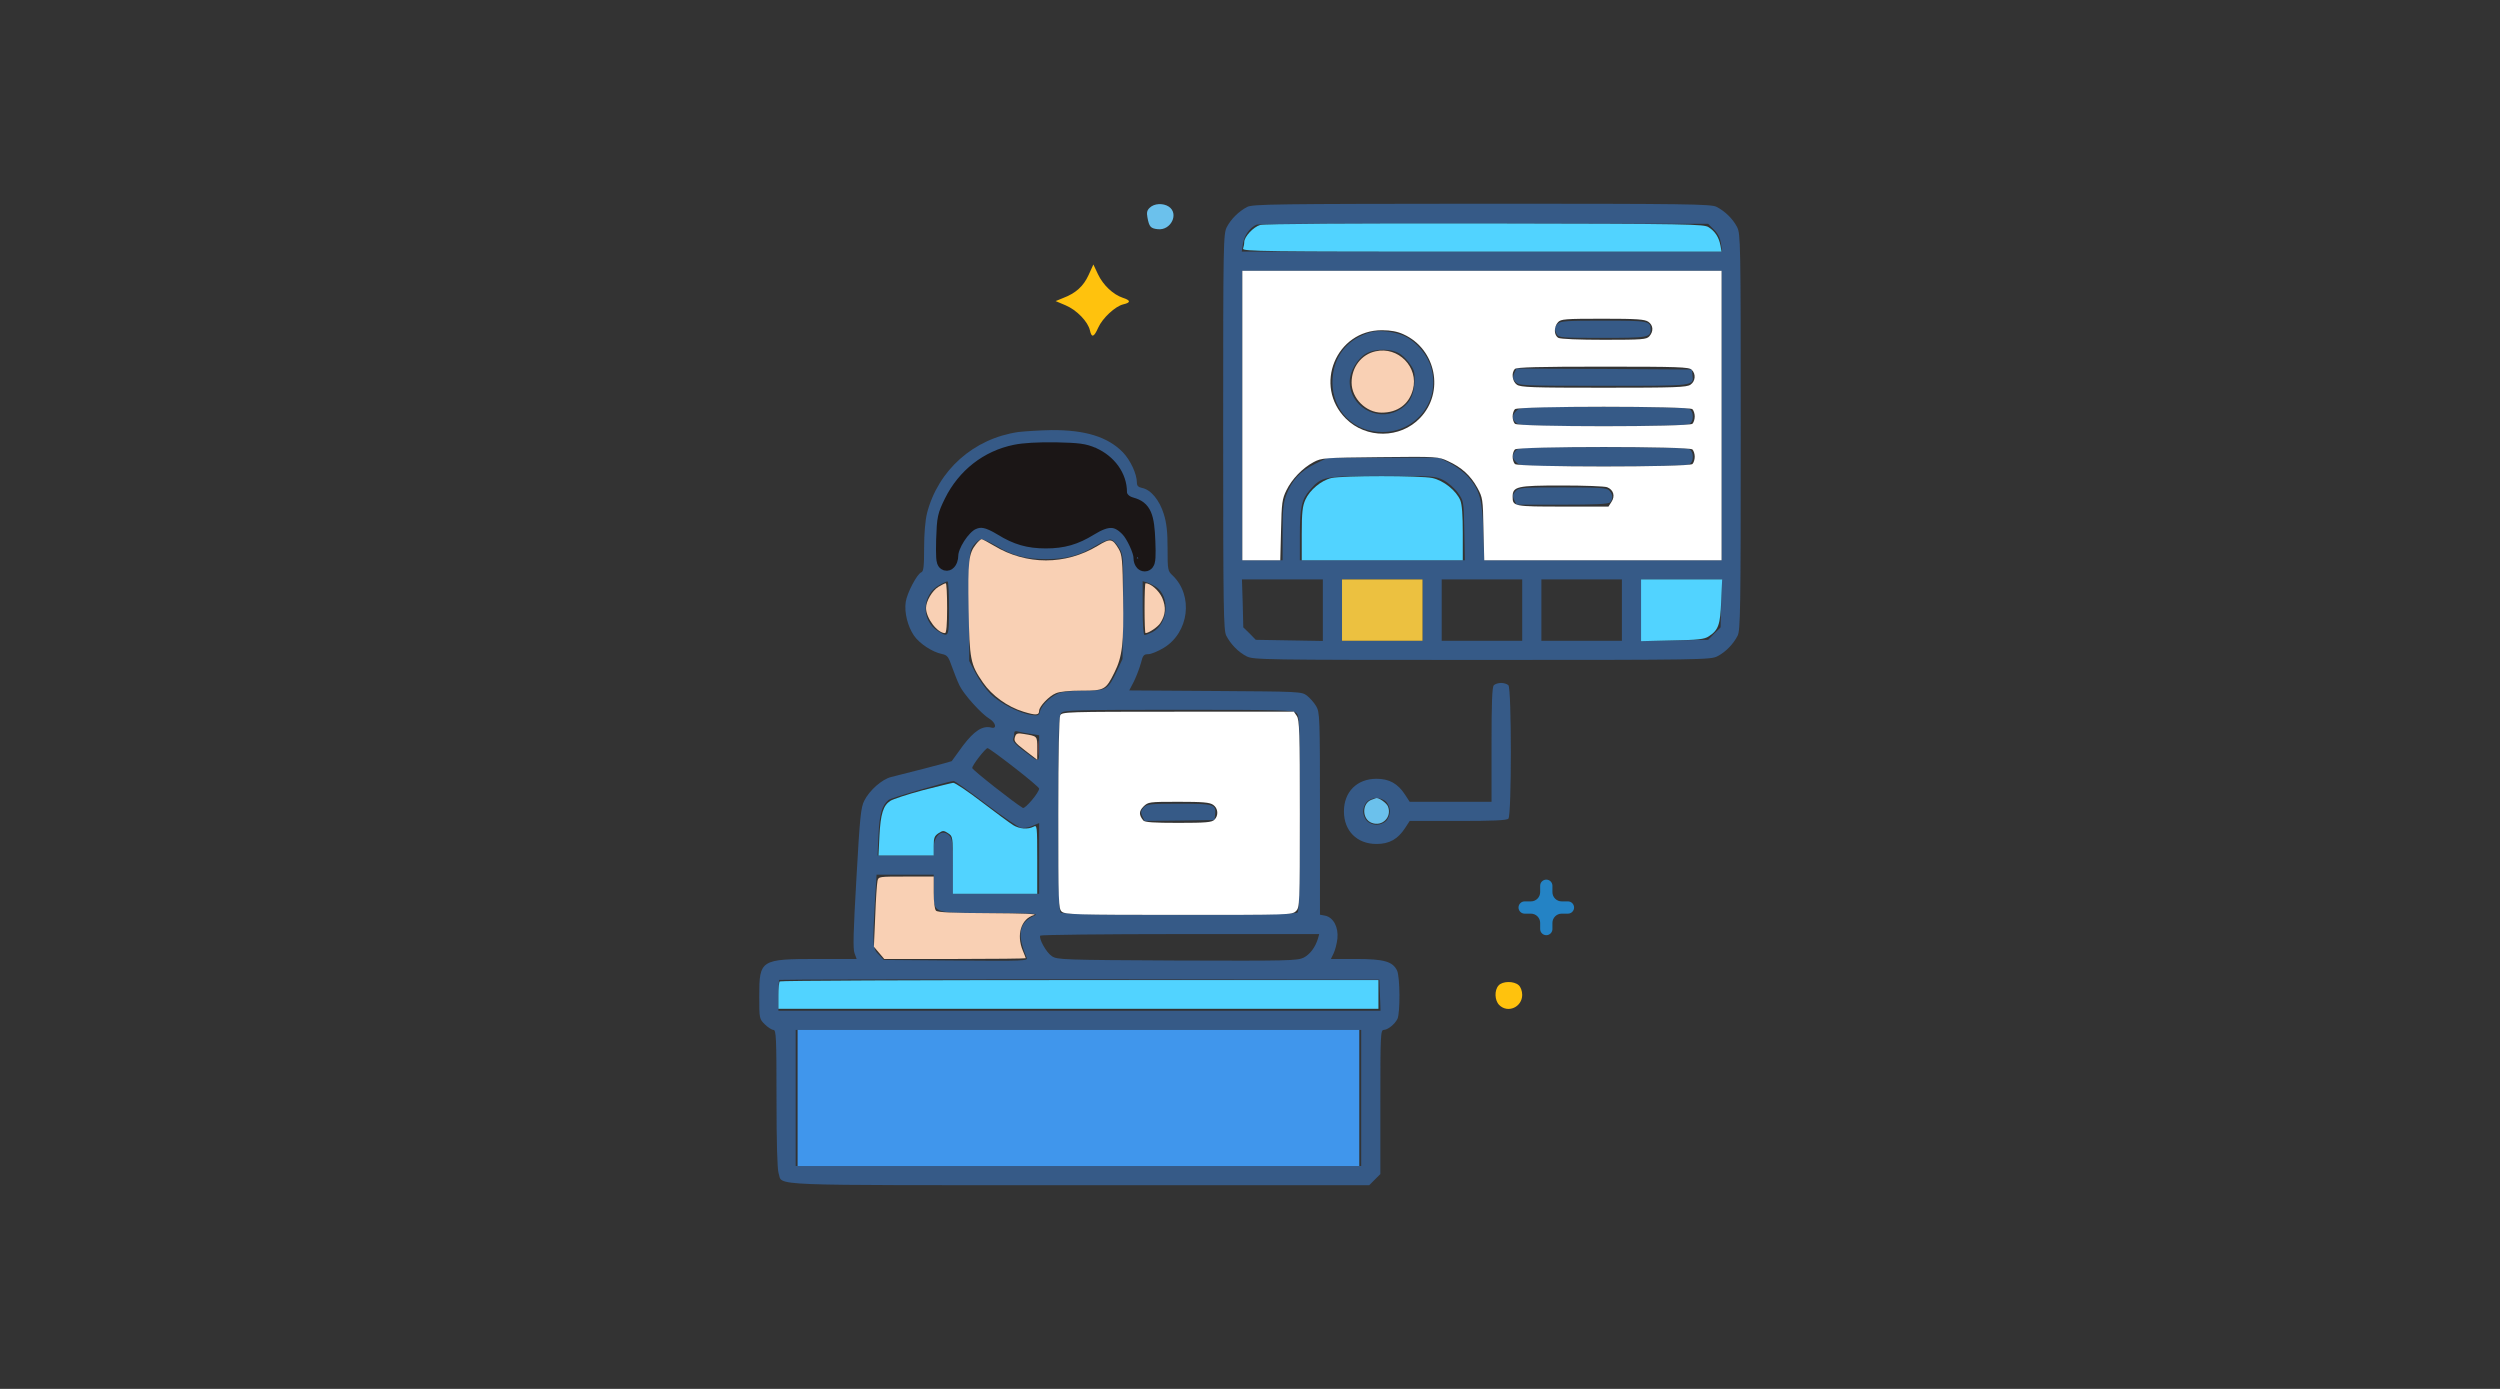
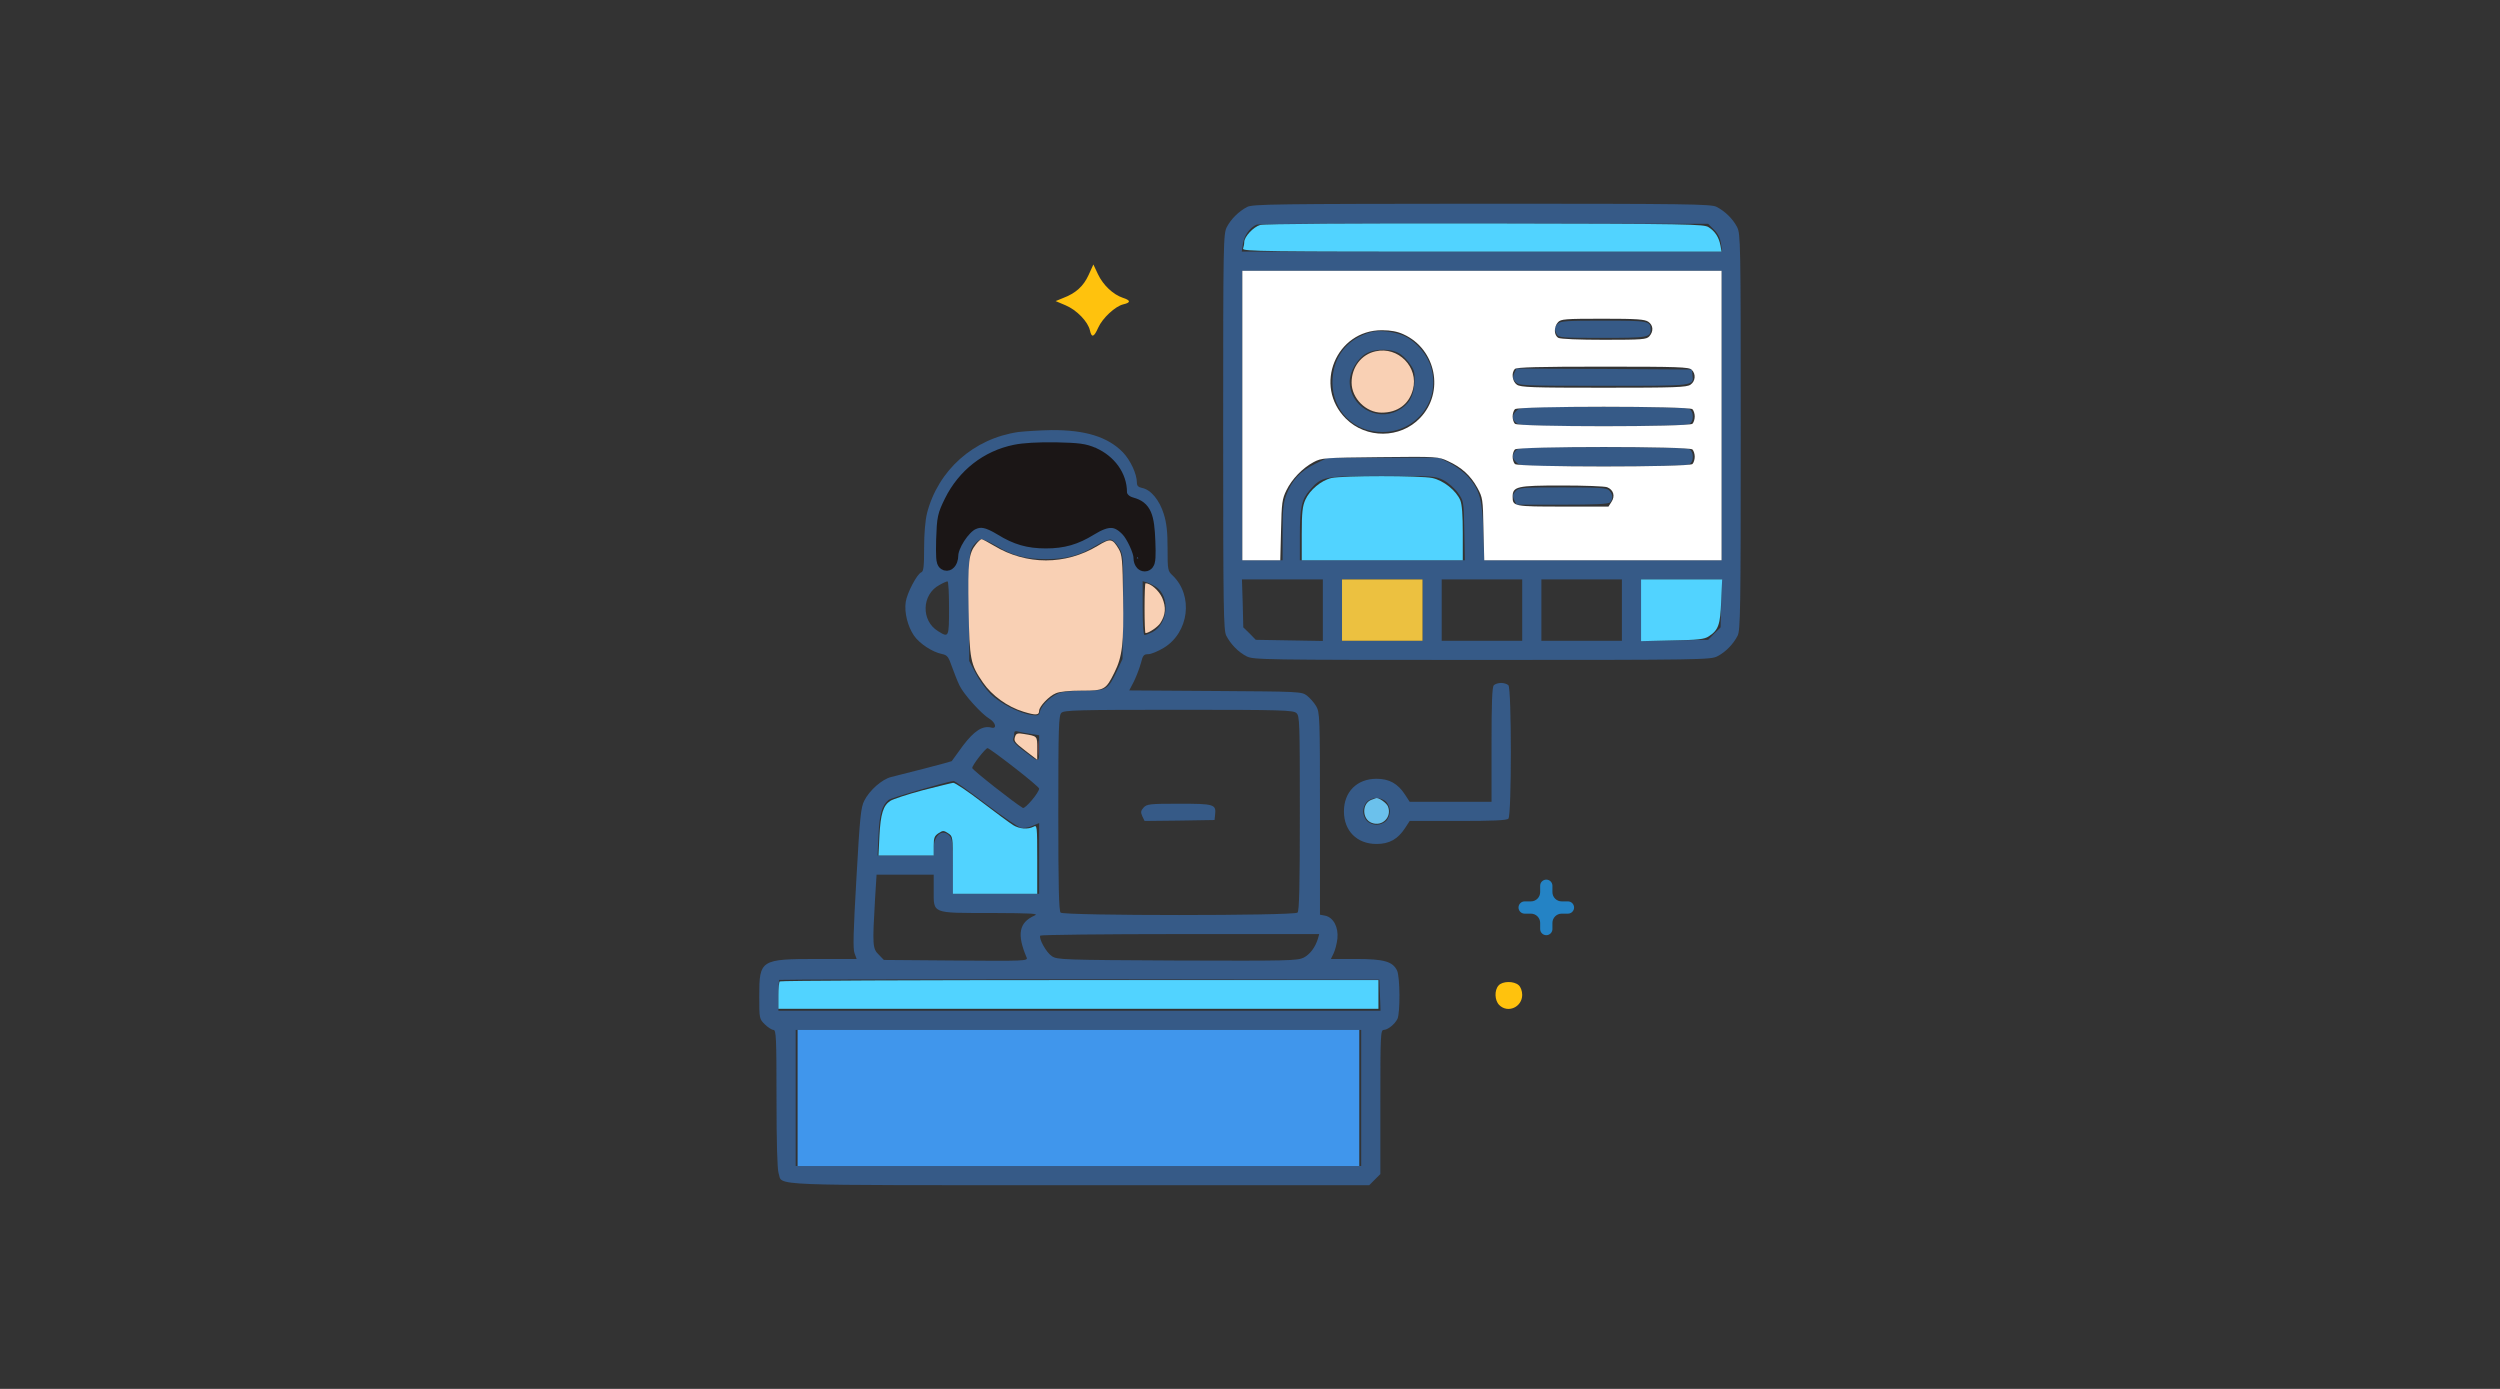
<svg xmlns="http://www.w3.org/2000/svg" width="270" height="150" viewBox="0 0 270 150" fill="none">
  <rect x="0" y="0" width="270" height="150" fill="#333333" stroke="none" />
  <g clip-path="url(#clip0_1833_503)">
    <path d="M134.689 22.352C133.779 22.828 132.95 23.656 132.495 24.526C132.122 25.271 132.102 26.037 132.102 46.637C132.102 65.87 132.143 68.044 132.433 68.644C132.909 69.576 133.737 70.425 134.627 70.88C135.373 71.253 136.201 71.273 160.051 71.273C183.901 71.273 184.729 71.253 185.474 70.88C186.364 70.425 187.193 69.576 187.669 68.644C187.959 68.044 188 65.87 188 46.637C188 26.037 187.979 25.271 187.607 24.526C187.151 23.636 186.302 22.807 185.371 22.331C184.77 22.041 182.348 22 160.009 22C137.919 22.021 135.248 22.041 134.689 22.352ZM185.122 24.816C185.557 25.25 185.785 25.727 185.868 26.306L185.992 27.176H160.051H134.11L134.234 26.327C134.358 25.457 134.979 24.567 135.725 24.257C135.952 24.174 147.008 24.112 160.299 24.132L184.48 24.174L185.122 24.816ZM185.93 44.877V60.508H173.114H160.299L160.196 57.444C160.092 53.924 159.802 52.931 158.581 51.523C158.125 51.005 157.235 50.343 156.573 50.011L155.393 49.432H149.389H143.385L141.998 50.115C140.424 50.881 139.513 51.875 138.913 53.469C138.602 54.318 138.52 55.063 138.52 57.506V60.508H136.346H134.172V44.877V29.246H160.051H185.93V44.877ZM155.931 51.875C156.428 52.144 157.132 52.765 157.463 53.241C158.084 54.111 158.084 54.152 158.146 57.319L158.208 60.508H149.306H140.383V57.858C140.383 54.815 140.569 53.945 141.459 52.931C142.764 51.44 142.929 51.419 149.306 51.398C154.896 51.398 155.041 51.419 155.931 51.875ZM142.867 65.911V69.224L139.244 69.162L135.621 69.1L134.959 68.416L134.275 67.754L134.213 65.166L134.13 62.578H138.499H142.867V65.911ZM153.633 65.891V69.203H149.285H144.938V65.891V62.578H149.285H153.633V65.891ZM164.398 65.891V69.203H160.051H155.703V65.891V62.578H160.051H164.398V65.891ZM175.164 65.891V69.203H170.816H166.469V65.891V62.578H170.816H175.164V65.891ZM185.888 65.166L185.826 67.754L185.143 68.416L184.48 69.1L180.857 69.162L177.234 69.224V65.911V62.578H181.603H185.971L185.888 65.166Z" fill="#365A87" />
    <path d="M168.249 34.96C167.856 35.333 167.835 35.54 168.125 36.099C168.332 36.471 168.622 36.492 173.052 36.492C178 36.492 178.269 36.451 178.269 35.56C178.269 34.67 178 34.629 173.176 34.629C169.263 34.629 168.518 34.67 168.249 34.96Z" fill="#365A87" />
    <path d="M148.146 35.85C145.496 36.534 143.923 38.562 143.902 41.275C143.902 44.339 146.18 46.657 149.264 46.657C152.991 46.678 155.6 43.241 154.564 39.701C154.171 38.314 152.991 36.927 151.707 36.306C150.714 35.83 149.037 35.623 148.146 35.85ZM151.314 38.293C151.625 38.521 152.101 39.018 152.349 39.411C152.763 40.012 152.825 40.322 152.763 41.357C152.68 42.848 152.121 43.759 150.941 44.359C148.602 45.56 145.766 43.821 145.766 41.233C145.766 40.136 146.573 38.749 147.525 38.19C148.581 37.589 150.424 37.631 151.314 38.293Z" fill="#365A87" />
    <path d="M163.529 40.322C163.343 40.757 163.364 40.902 163.674 41.254C164.047 41.647 164.316 41.668 173.198 41.668C183.197 41.668 182.928 41.709 182.783 40.488L182.721 39.908L173.239 39.846L163.778 39.805L163.529 40.322Z" fill="#365A87" />
    <path d="M163.777 44.359C163.26 44.877 163.26 45.229 163.736 45.664C164.088 45.974 165.04 46.016 173.073 46.016C178.849 46.016 182.162 45.933 182.431 45.809C182.679 45.664 182.824 45.374 182.824 44.98C182.824 44.587 182.679 44.297 182.431 44.152C182.162 44.028 178.849 43.945 173.114 43.945C164.461 43.945 164.171 43.966 163.777 44.359Z" fill="#365A87" />
    <path d="M163.715 48.666C163.26 49.163 163.281 49.452 163.778 49.949C164.171 50.343 164.461 50.363 173.115 50.363C178.849 50.363 182.162 50.281 182.431 50.156C182.679 50.011 182.824 49.721 182.824 49.328C182.824 48.935 182.679 48.645 182.431 48.5C182.162 48.376 178.829 48.293 173.032 48.293C164.585 48.293 164.026 48.314 163.715 48.666Z" fill="#365A87" />
    <path d="M163.674 53.055C163.364 53.407 163.343 53.552 163.529 53.986L163.778 54.504H168.705C172.266 54.504 173.694 54.442 173.881 54.255C174.233 53.904 174.191 53.344 173.798 52.972C173.529 52.682 172.784 52.641 168.767 52.641C164.316 52.641 164.026 52.661 163.674 53.055Z" fill="#365A87" />
    <path d="M109.991 46.657C105.146 47.361 101.316 50.777 100.115 55.435C99.929 56.202 99.805 57.609 99.805 59.183C99.805 61.191 99.743 61.729 99.494 61.812C99.039 61.998 97.962 64.027 97.817 65.021C97.652 66.139 98.024 67.63 98.707 68.644C99.308 69.514 100.695 70.425 101.73 70.632C102.31 70.756 102.434 70.921 102.807 71.998C103.055 72.681 103.407 73.592 103.635 74.048C104.09 75 106.016 77.132 106.864 77.629C107.548 78.043 107.693 78.747 107.071 78.582C106.119 78.333 105.208 78.934 103.987 80.548C103.345 81.439 102.807 82.163 102.786 82.205C102.786 82.225 101.482 82.577 99.888 82.991C98.314 83.385 96.658 83.82 96.223 83.923C95.25 84.171 93.904 85.352 93.345 86.469C92.973 87.194 92.869 88.167 92.496 94.813C92.165 100.568 92.103 102.473 92.29 102.949L92.517 103.57H88.294C82.145 103.57 82 103.653 82 107.566C82 110.009 82 110.03 82.6 110.63C82.932 110.961 83.366 111.23 83.532 111.23C83.822 111.23 83.863 112.038 83.863 118.663C83.863 123.404 83.946 126.302 84.091 126.716C84.567 128.104 82.041 128 116.574 128H147.877L148.478 127.4L149.078 126.799V119.015C149.078 111.748 149.099 111.23 149.451 111.23C149.886 111.21 150.61 110.651 150.921 110.05C151.231 109.429 151.211 105.475 150.879 104.812C150.403 103.839 149.471 103.57 146.449 103.57H143.737L144.027 102.97C144.192 102.639 144.379 101.914 144.441 101.355C144.565 100.134 144.006 99.078 143.116 98.891L142.557 98.788V87.877C142.557 77.339 142.536 76.946 142.143 76.263C141.915 75.87 141.459 75.373 141.149 75.124C140.569 74.689 140.341 74.689 131.253 74.627L121.957 74.565L122.475 73.572C122.744 73.013 123.075 72.143 123.22 71.605C123.427 70.777 123.53 70.652 124.007 70.652C124.317 70.652 125.062 70.342 125.684 69.969C128.416 68.313 128.913 64.317 126.636 62.143C126.118 61.667 126.098 61.543 126.098 59.245C126.098 57.423 125.994 56.491 125.684 55.498C125.228 54.028 124.296 52.889 123.365 52.703C122.951 52.62 122.785 52.475 122.785 52.144C122.785 51.191 122.102 49.721 121.274 48.852C119.638 47.175 117.195 46.43 113.572 46.45C112.33 46.471 110.715 46.575 109.991 46.657ZM116.471 48.81C118.396 49.225 119.659 50.011 120.259 51.191C120.508 51.688 120.715 52.371 120.715 52.682C120.715 53.572 121.129 54.255 121.833 54.504C122.951 54.918 123.096 55.022 123.489 55.85C124.007 56.885 124.255 60.715 123.8 60.715C123.613 60.715 123.406 60.301 123.241 59.618C123.116 59.038 122.744 58.168 122.413 57.734C121.088 55.85 119.866 55.643 117.671 56.947C115.788 58.065 114.897 58.313 112.951 58.313C111.005 58.313 110.115 58.065 108.231 56.947C106.616 55.974 105.498 55.85 104.608 56.512C103.738 57.133 102.745 58.769 102.579 59.783C102.496 60.384 102.351 60.715 102.165 60.715C101.813 60.715 101.771 58.251 102.082 56.553C102.641 53.676 104.753 50.943 107.361 49.701C109.701 48.624 113.676 48.231 116.471 48.81ZM107.589 58.955C109.328 60.011 110.757 60.384 112.951 60.384C115.146 60.384 116.574 60.011 118.313 58.955C118.996 58.541 119.742 58.23 119.97 58.272C120.218 58.313 120.591 58.707 120.86 59.162C121.336 59.969 121.336 60.094 121.295 65.58L121.232 71.17L120.653 72.412C119.68 74.462 119.514 74.586 117.32 74.586C116.284 74.586 115.084 74.689 114.628 74.772C113.717 75 112.537 76.035 112.33 76.801C112.227 77.277 112.123 77.319 111.398 77.215C110.115 77.05 107.982 75.952 106.968 74.938C106.45 74.42 105.726 73.406 105.353 72.681L104.67 71.377V65.477C104.67 59.638 104.67 59.576 105.146 58.893C105.415 58.541 105.809 58.23 105.995 58.23C106.202 58.23 106.927 58.562 107.589 58.955ZM102.496 65.684C102.496 68.851 102.475 68.893 101.316 68.168C99.453 67.05 99.535 64.193 101.461 63.178C101.854 62.951 102.248 62.785 102.33 62.785C102.434 62.785 102.496 64.089 102.496 65.684ZM124.814 63.365C126.408 64.4 126.18 67.361 124.462 68.272C124.11 68.437 123.738 68.582 123.613 68.582C123.489 68.582 123.406 67.568 123.406 65.663V62.764L123.882 62.909C124.131 62.992 124.545 63.199 124.814 63.365ZM140.01 77.008C140.362 77.319 140.383 77.94 140.383 87.836C140.383 95.703 140.321 98.374 140.134 98.56C139.782 98.912 114.897 98.912 114.545 98.56C114.359 98.374 114.297 95.703 114.297 87.815C114.297 78.54 114.338 77.277 114.628 76.987C114.918 76.698 116.346 76.656 127.278 76.656C138.478 76.656 139.658 76.698 140.01 77.008ZM111.357 79.265L112.227 79.41V80.838C112.227 82.453 112.33 82.432 110.508 81.045C109.701 80.445 109.349 80.031 109.411 79.824C109.473 79.658 109.535 79.368 109.535 79.203C109.535 78.975 109.659 78.913 110.011 79.016C110.26 79.079 110.86 79.203 111.357 79.265ZM109.535 82.888C111.005 84.027 112.227 85.062 112.227 85.165C112.227 85.6 110.695 87.401 110.467 87.256C109.577 86.739 105.001 83.136 105.001 82.95C104.98 82.66 106.43 80.797 106.657 80.797C106.761 80.797 108.045 81.728 109.535 82.888ZM106.45 86.801C108.252 88.167 109.949 89.327 110.218 89.389C110.488 89.472 111.067 89.389 111.481 89.202L112.227 88.892V92.722V96.531H107.568H102.91V93.591C102.91 91.148 102.848 90.589 102.558 90.279C101.813 89.451 100.84 90.175 100.84 91.604V92.391H97.817H94.774L94.877 90.155C94.981 87.898 95.25 86.987 95.975 86.387C96.244 86.159 102.041 84.482 102.993 84.337C103.096 84.337 104.649 85.434 106.45 86.801ZM100.84 96.117C100.84 98.705 100.55 98.602 107.009 98.602C111.605 98.622 112.247 98.664 111.709 98.891C110.053 99.637 109.804 100.9 110.881 103.425C111.026 103.777 110.653 103.798 103.241 103.736L95.457 103.674L94.898 103.094C94.236 102.452 94.215 102.08 94.505 97.09L94.67 94.461H97.755H100.84V96.117ZM142.35 101.334C142.06 102.307 141.48 103.073 140.797 103.425C140.114 103.757 139.141 103.777 127.133 103.736C114.67 103.674 114.173 103.653 113.593 103.26C112.993 102.866 112.164 101.355 112.351 101.045C112.413 100.962 119.204 100.879 127.464 100.879H142.474L142.35 101.334ZM149.037 107.483L149.099 109.16H116.574H84.07V107.545C84.07 106.655 84.112 105.868 84.153 105.827C84.195 105.786 98.811 105.765 116.616 105.765L148.975 105.806L149.037 107.483ZM147.008 118.58V125.93H116.471H85.934V118.58V111.23H116.471H147.008V118.58Z" fill="#365A87" />
    <path d="M123.51 87.215C123.2 87.567 123.179 87.712 123.365 88.147L123.614 88.664L127.382 88.623L131.17 88.561L131.232 87.981C131.357 86.863 131.129 86.801 127.34 86.801C124.152 86.801 123.862 86.842 123.51 87.215Z" fill="#365A87" />
    <path d="M161.334 74.006C161.148 74.193 161.086 75.911 161.086 80.424V86.594H156.676H152.246L151.749 85.828C150.962 84.627 150.051 84.109 148.664 84.109C146.552 84.109 145.145 85.517 145.145 87.629C145.145 89.741 146.552 91.148 148.664 91.148C150.051 91.148 150.962 90.631 151.749 89.43L152.246 88.664H157.463C161.231 88.664 162.721 88.602 162.908 88.416C163.26 88.064 163.26 74.358 162.908 74.006C162.763 73.861 162.411 73.758 162.121 73.758C161.831 73.758 161.479 73.861 161.334 74.006ZM149.699 86.594C149.927 86.822 150.113 87.277 150.113 87.629C150.113 87.981 149.927 88.436 149.699 88.664C149.471 88.892 149.016 89.078 148.664 89.078C148.312 89.078 147.857 88.892 147.629 88.664C147.401 88.436 147.215 87.981 147.215 87.629C147.215 87.277 147.401 86.822 147.629 86.594C147.857 86.366 148.312 86.18 148.664 86.18C149.016 86.18 149.471 86.366 149.699 86.594Z" fill="#365A87" />
    <path d="M123.94 60.369C123.94 60.369 123.94 60.368 123.939 60.367C123.94 60.368 123.94 60.369 123.94 60.369ZM123.254 60.447C123.254 60.447 123.255 60.446 123.256 60.443C123.255 60.445 123.254 60.447 123.254 60.447ZM102.502 54.058L102.502 54.058L102.504 54.054C103.936 51.168 106.483 49.16 109.6 48.528C110.548 48.33 112.105 48.248 113.992 48.269L113.992 48.269L113.999 48.269C116.497 48.331 117.128 48.391 118.181 48.849L118.182 48.849L118.187 48.852C119.989 49.662 121.215 51.312 121.215 53.158C121.215 53.561 121.56 54.036 122.291 54.227L122.291 54.227L122.297 54.229C122.633 54.322 122.946 54.451 123.216 54.66C123.491 54.875 123.693 55.151 123.842 55.497C124.125 56.153 124.227 57.103 124.279 58.459C124.31 59.237 124.316 59.818 124.291 60.211C124.279 60.402 124.257 60.582 124.215 60.726C124.194 60.796 124.157 60.896 124.085 60.989C124.006 61.092 123.855 61.215 123.634 61.215C123.424 61.215 123.272 61.108 123.184 61.016C123.098 60.926 123.044 60.822 123.009 60.735C122.938 60.557 122.906 60.346 122.906 60.135C122.906 60.044 122.874 59.864 122.791 59.604C122.712 59.356 122.598 59.069 122.464 58.78C122.188 58.185 121.859 57.647 121.618 57.398L121.616 57.395C121.034 56.784 120.548 56.539 120.041 56.52C119.507 56.5 118.842 56.725 117.893 57.31C116.243 58.331 114.868 58.73 112.951 58.73C111.035 58.73 109.661 58.331 108.011 57.311C107.26 56.855 106.728 56.619 106.292 56.538C105.881 56.461 105.528 56.516 105.114 56.715C104.7 56.914 104.161 57.463 103.713 58.157C103.264 58.854 102.996 59.557 102.996 59.99C102.996 60.184 102.96 60.38 102.9 60.548C102.849 60.691 102.747 60.914 102.546 61.048L102.54 61.052L102.533 61.056C102.472 61.094 102.379 61.137 102.26 61.142C102.133 61.147 102.018 61.108 101.928 61.045C101.775 60.94 101.716 60.786 101.695 60.727C101.644 60.581 101.622 60.392 101.609 60.203C101.582 59.802 101.582 59.17 101.603 58.281L101.603 58.281L101.603 58.275C101.644 57.109 101.675 56.429 101.798 55.854C101.923 55.263 102.143 54.797 102.502 54.058Z" fill="#1B1616" stroke="#1B1616" />
    <path d="M112.082 80.797C112.082 81.542 112.123 81.832 112.165 81.459C112.206 81.107 112.206 80.486 112.165 80.114C112.123 79.762 112.082 80.052 112.082 80.797Z" fill="#6B4040" />
    <path d="M117.568 29.701C117.009 30.923 116.181 31.668 114.814 32.186L114.007 32.517L115.083 32.973C116.305 33.49 117.506 34.753 117.713 35.685C117.899 36.513 118.147 36.43 118.603 35.395C119.079 34.339 120.446 33.076 121.315 32.869C122.143 32.683 122.122 32.434 121.274 32.165C120.218 31.813 119.141 30.799 118.582 29.619L118.085 28.563L117.568 29.701Z" fill="#FFC20D" />
    <path d="M144.938 65.891V69.203H149.285H153.633V65.891V62.578H149.285H144.938V65.891Z" fill="#ECC140" />
    <path d="M161.851 106.427C161.375 106.945 161.417 108.042 161.914 108.539C162.845 109.471 164.398 108.767 164.398 107.442C164.398 107.028 164.232 106.593 164.025 106.407C163.508 105.93 162.266 105.951 161.851 106.427Z" fill="#FFC20D" />
    <path d="M148.561 37.941C147.029 38.273 145.973 39.66 145.973 41.316C145.973 43.014 147.525 44.566 149.223 44.566C150.941 44.566 152.184 43.656 152.598 42.061C153.239 39.66 151.004 37.382 148.561 37.941Z" fill="#F9D0B4" />
    <path d="M105.416 58.769C104.608 59.783 104.526 60.591 104.608 65.787C104.712 71.294 104.795 71.729 106.161 73.716C107.114 75.103 108.811 76.346 110.53 76.863C111.875 77.277 112.227 77.257 112.227 76.76C112.227 76.304 113.304 75.166 114.028 74.876C114.442 74.689 115.498 74.586 116.844 74.586C119.287 74.586 119.432 74.503 120.364 72.619C121.212 70.921 121.378 69.514 121.295 64.545C121.233 60.425 121.192 59.928 120.819 59.286C120.136 58.148 119.929 58.106 118.542 58.955C115.064 61.046 110.861 61.046 107.383 58.955C106.72 58.562 106.099 58.23 106.016 58.23C105.913 58.23 105.644 58.479 105.416 58.769Z" fill="#F9D0B4" />
-     <path d="M101.337 63.386C100.674 63.8 100.012 64.918 100.012 65.663C100.012 66.76 101.233 68.375 102.061 68.375C102.206 68.375 102.289 67.505 102.289 65.684C102.289 64.193 102.227 62.992 102.144 62.992C102.041 62.992 101.689 63.178 101.337 63.386Z" fill="#F9D0B4" />
    <path d="M123.613 65.684C123.613 67.153 123.655 68.375 123.717 68.375C124.069 68.375 125.042 67.713 125.311 67.298C125.891 66.408 125.953 65.58 125.518 64.566C125.166 63.779 124.276 62.992 123.717 62.992C123.655 62.992 123.613 64.193 123.613 65.684Z" fill="#F9D0B4" />
-     <path d="M109.66 79.472C109.453 80.031 109.515 80.134 110.778 81.107L112.02 82.06V80.818C112.02 79.472 112.061 79.513 110.55 79.265C109.97 79.161 109.763 79.203 109.66 79.472Z" fill="#F9D0B4" />
-     <path d="M94.774 95.123C94.712 95.393 94.588 97.09 94.526 98.912L94.381 102.245L94.94 102.908L95.499 103.57H103.138C107.341 103.57 110.778 103.529 110.778 103.487C110.778 103.446 110.633 103.073 110.467 102.68C109.743 100.941 110.281 99.223 111.668 98.829C112.123 98.705 110.55 98.643 106.844 98.622C102.848 98.602 101.275 98.54 101.089 98.353C100.944 98.208 100.84 97.442 100.84 96.386V94.668H97.859C94.94 94.668 94.878 94.668 94.774 95.123Z" fill="#F9D0B4" />
+     <path d="M109.66 79.472C109.453 80.031 109.515 80.134 110.778 81.107L112.02 82.06V80.818C112.02 79.472 112.061 79.513 110.55 79.265C109.97 79.161 109.763 79.203 109.66 79.472" fill="#F9D0B4" />
    <path d="M86.141 118.58V125.93H116.471H146.801V118.58V111.23H116.471H86.141V118.58Z" fill="#4096EC" />
-     <path d="M124.172 22.435C123.882 22.704 123.82 22.952 123.924 23.491C124.11 24.505 124.276 24.671 125.042 24.753C126.47 24.919 127.36 23.056 126.222 22.311C125.621 21.917 124.648 21.959 124.172 22.435Z" fill="#6BC1EC" />
    <path d="M136.097 24.298C135.372 24.505 134.379 25.561 134.379 26.141C134.379 26.348 134.317 26.658 134.254 26.845C134.13 27.155 136.49 27.176 160.03 27.176H185.929L185.805 26.493C185.64 25.623 185.225 24.981 184.542 24.547C184.025 24.195 182.555 24.174 160.361 24.132C146.386 24.112 136.49 24.174 136.097 24.298Z" fill="#51D3FF" />
    <path d="M143.799 51.626C142.702 51.875 141.459 52.91 140.983 53.966C140.673 54.649 140.59 55.332 140.59 57.651V60.508H149.285H157.98V57.609C157.98 55.643 157.898 54.483 157.711 54.028C157.256 52.972 155.91 51.895 154.689 51.626C153.405 51.357 145 51.357 143.799 51.626Z" fill="#51D3FF" />
    <path d="M177.234 65.911V69.245L180.609 69.162C183.404 69.12 184.087 69.037 184.543 68.727C185.598 68.044 185.785 67.485 185.888 64.938L185.992 62.578H181.603H177.234V65.911Z" fill="#51D3FF" />
    <path d="M99.639 85.352C98.024 85.786 96.45 86.304 96.16 86.49C95.394 86.987 95.105 87.877 94.981 90.258L94.877 92.391H97.858H100.839V91.356C100.839 90.486 100.922 90.279 101.357 89.989C101.833 89.678 101.916 89.678 102.392 89.989C102.91 90.32 102.91 90.362 102.91 93.426V96.531H107.464H112.019V92.805C112.019 89.161 111.998 89.078 111.626 89.285C111.005 89.596 110.114 89.534 109.431 89.12C109.1 88.912 107.568 87.794 106.057 86.635C104.545 85.476 103.158 84.544 102.951 84.544C102.765 84.565 101.274 84.938 99.639 85.352Z" fill="#51D3FF" />
    <path d="M148.084 86.387C147.07 86.801 147.091 88.478 148.147 88.871C149.285 89.306 150.341 88.25 149.906 87.111C149.761 86.718 148.871 86.097 148.602 86.2C148.581 86.2 148.354 86.283 148.084 86.387Z" fill="#6BC1EC" />
    <path d="M84.215 105.993C84.132 106.055 84.07 106.759 84.07 107.545V108.953H116.471H148.871V107.4V105.848H116.616C98.873 105.848 84.277 105.91 84.215 105.993Z" fill="#51D3FF" />
    <path d="M134.172 44.877V60.508H136.221H138.271L138.354 57.237C138.416 54.297 138.478 53.883 138.934 52.951C139.534 51.73 140.673 50.55 141.873 49.908C142.743 49.452 142.95 49.432 149.037 49.37C155.289 49.307 155.31 49.307 156.386 49.804C157.836 50.467 158.809 51.336 159.554 52.682C160.134 53.759 160.154 53.862 160.216 57.133L160.299 60.508H173.114H185.93V44.877V29.246H160.051H134.172V44.877ZM178.021 34.753C178.559 35.126 178.601 35.788 178.125 36.327C177.814 36.658 177.379 36.699 173.259 36.699C170.527 36.699 168.56 36.616 168.311 36.492C167.814 36.223 167.794 35.312 168.27 34.794C168.58 34.463 169.015 34.422 173.073 34.422C176.8 34.422 177.628 34.484 178.021 34.753ZM151.562 36.099C155.103 37.693 156.034 42.372 153.364 45.146C151.231 47.382 147.546 47.403 145.352 45.208C141.811 41.668 144.296 35.643 149.264 35.664C150.196 35.664 150.941 35.809 151.562 36.099ZM182.7 39.929C183.176 40.384 183.114 41.171 182.576 41.544C182.162 41.834 180.92 41.875 173.197 41.875C165.475 41.875 164.233 41.834 163.819 41.544C163.322 41.192 163.198 40.26 163.612 39.846C163.798 39.66 166.2 39.598 173.114 39.598C181.271 39.598 182.41 39.639 182.7 39.929ZM182.783 44.194C182.928 44.339 183.031 44.691 183.031 44.98C183.031 45.27 182.928 45.622 182.783 45.767C182.431 46.119 163.964 46.119 163.612 45.767C163.467 45.622 163.363 45.27 163.363 44.98C163.363 44.691 163.467 44.339 163.612 44.194C163.964 43.842 182.431 43.842 182.783 44.194ZM182.783 48.541C182.928 48.686 183.031 49.038 183.031 49.328C183.031 49.618 182.928 49.97 182.783 50.115C182.431 50.467 163.964 50.467 163.612 50.115C163.467 49.97 163.363 49.618 163.363 49.328C163.363 49.038 163.467 48.686 163.612 48.541C163.964 48.19 182.431 48.19 182.783 48.541ZM173.57 52.62C174.253 52.889 174.46 53.572 174.046 54.193L173.715 54.711H168.788C163.488 54.711 163.363 54.69 163.363 53.655C163.363 52.537 163.819 52.434 168.684 52.434C171.086 52.434 173.301 52.516 173.57 52.62Z" fill="white" />
-     <path d="M114.504 77.257C114.38 77.526 114.297 81.232 114.297 87.898C114.297 97.546 114.318 98.146 114.67 98.457C115.021 98.767 116.202 98.809 127.298 98.809C139.286 98.809 139.555 98.809 139.969 98.394C140.362 98.001 140.383 97.711 140.383 87.877C140.383 79.079 140.341 77.733 140.052 77.319L139.741 76.863H127.236C115.084 76.863 114.711 76.884 114.504 77.257ZM131.025 86.925C131.563 87.298 131.625 88.084 131.149 88.54C130.88 88.809 130.238 88.871 127.257 88.871C124.628 88.871 123.613 88.809 123.468 88.602C122.992 88.002 122.992 87.608 123.51 87.091C124.007 86.615 124.089 86.594 127.278 86.594C129.907 86.594 130.652 86.656 131.025 86.925Z" fill="white" />
    <path d="M167.662 96.35C167.662 96.903 168.11 97.35 168.662 97.35H169.338C169.704 97.35 170 97.647 170 98.012C170 98.378 169.704 98.674 169.338 98.674H168.662C168.11 98.674 167.662 99.122 167.662 99.674V100.338C167.662 100.704 167.366 101 167 101C166.634 101 166.338 100.704 166.338 100.338V99.674C166.338 99.122 165.89 98.674 165.338 98.674H164.662C164.296 98.674 164 98.378 164 98.012C164 97.647 164.296 97.35 164.662 97.35H165.338C165.89 97.35 166.338 96.903 166.338 96.35V95.662C166.338 95.296 166.634 95 167 95C167.366 95 167.662 95.296 167.662 95.662V96.35Z" fill="#2483C5" />
  </g>
  <defs>
    <clipPath id="clip0_1833_503">
      <rect width="106" height="106" fill="white" transform="translate(82 22)" />
    </clipPath>
  </defs>
</svg>